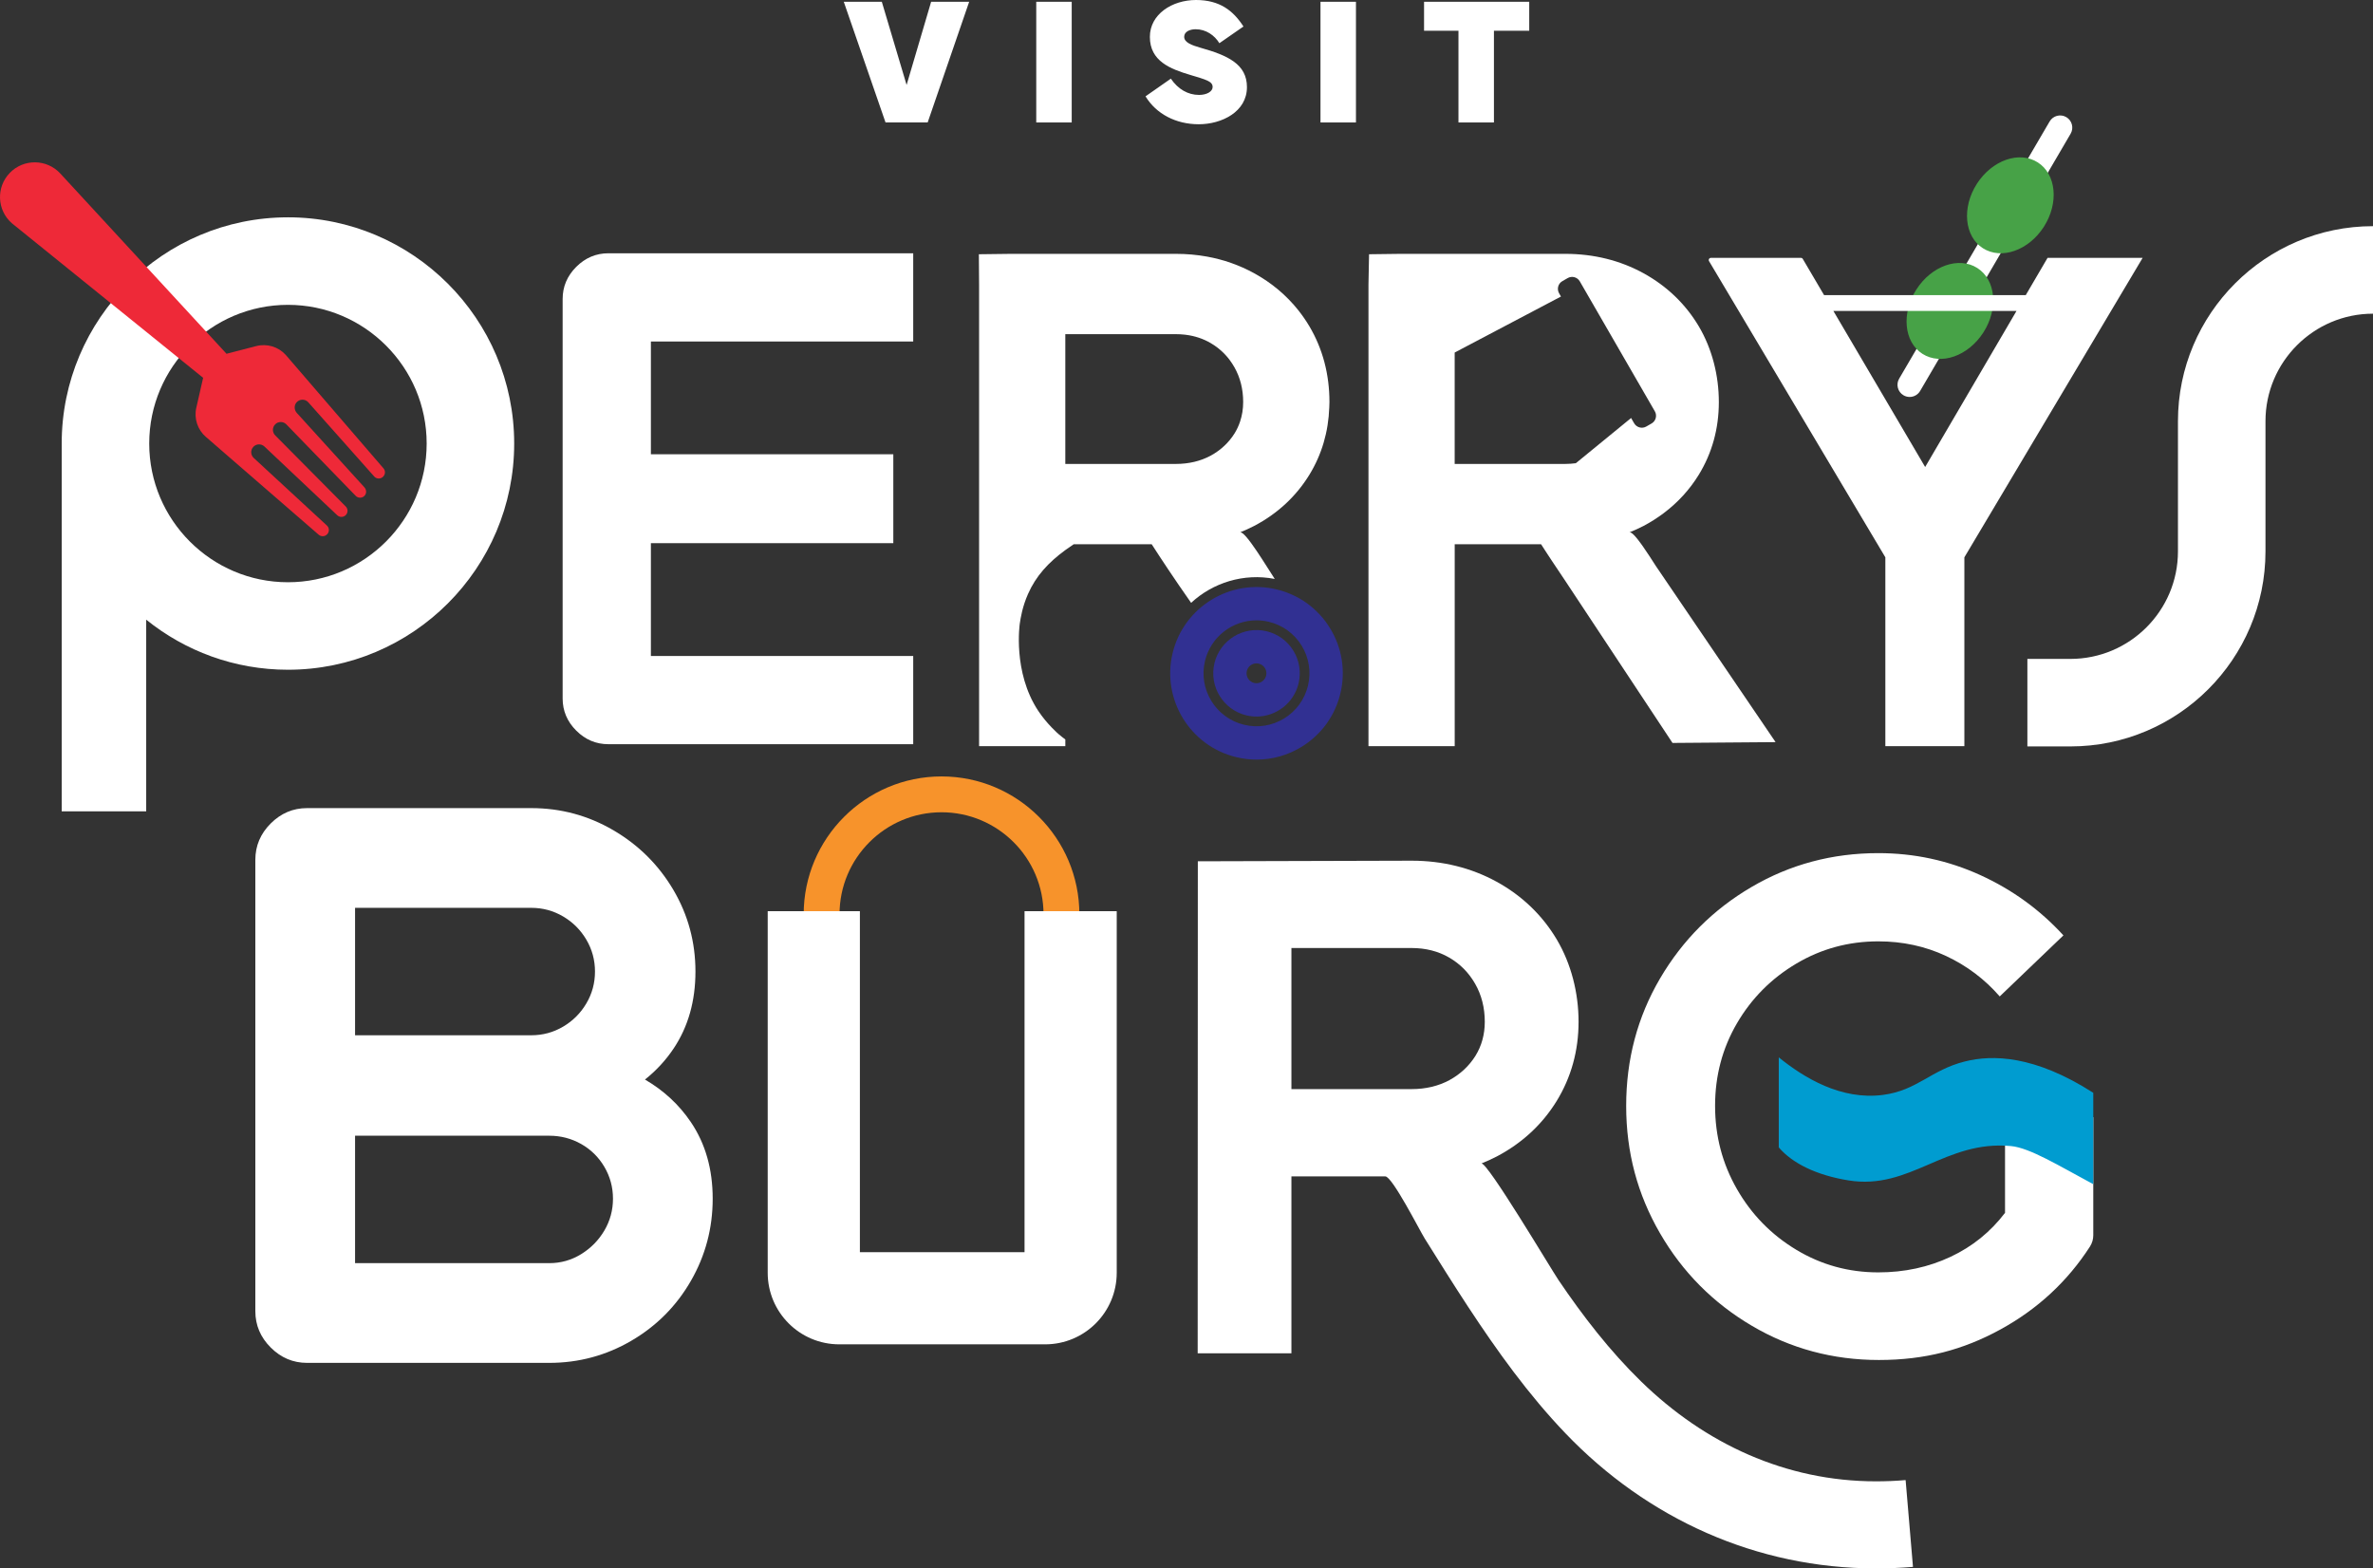
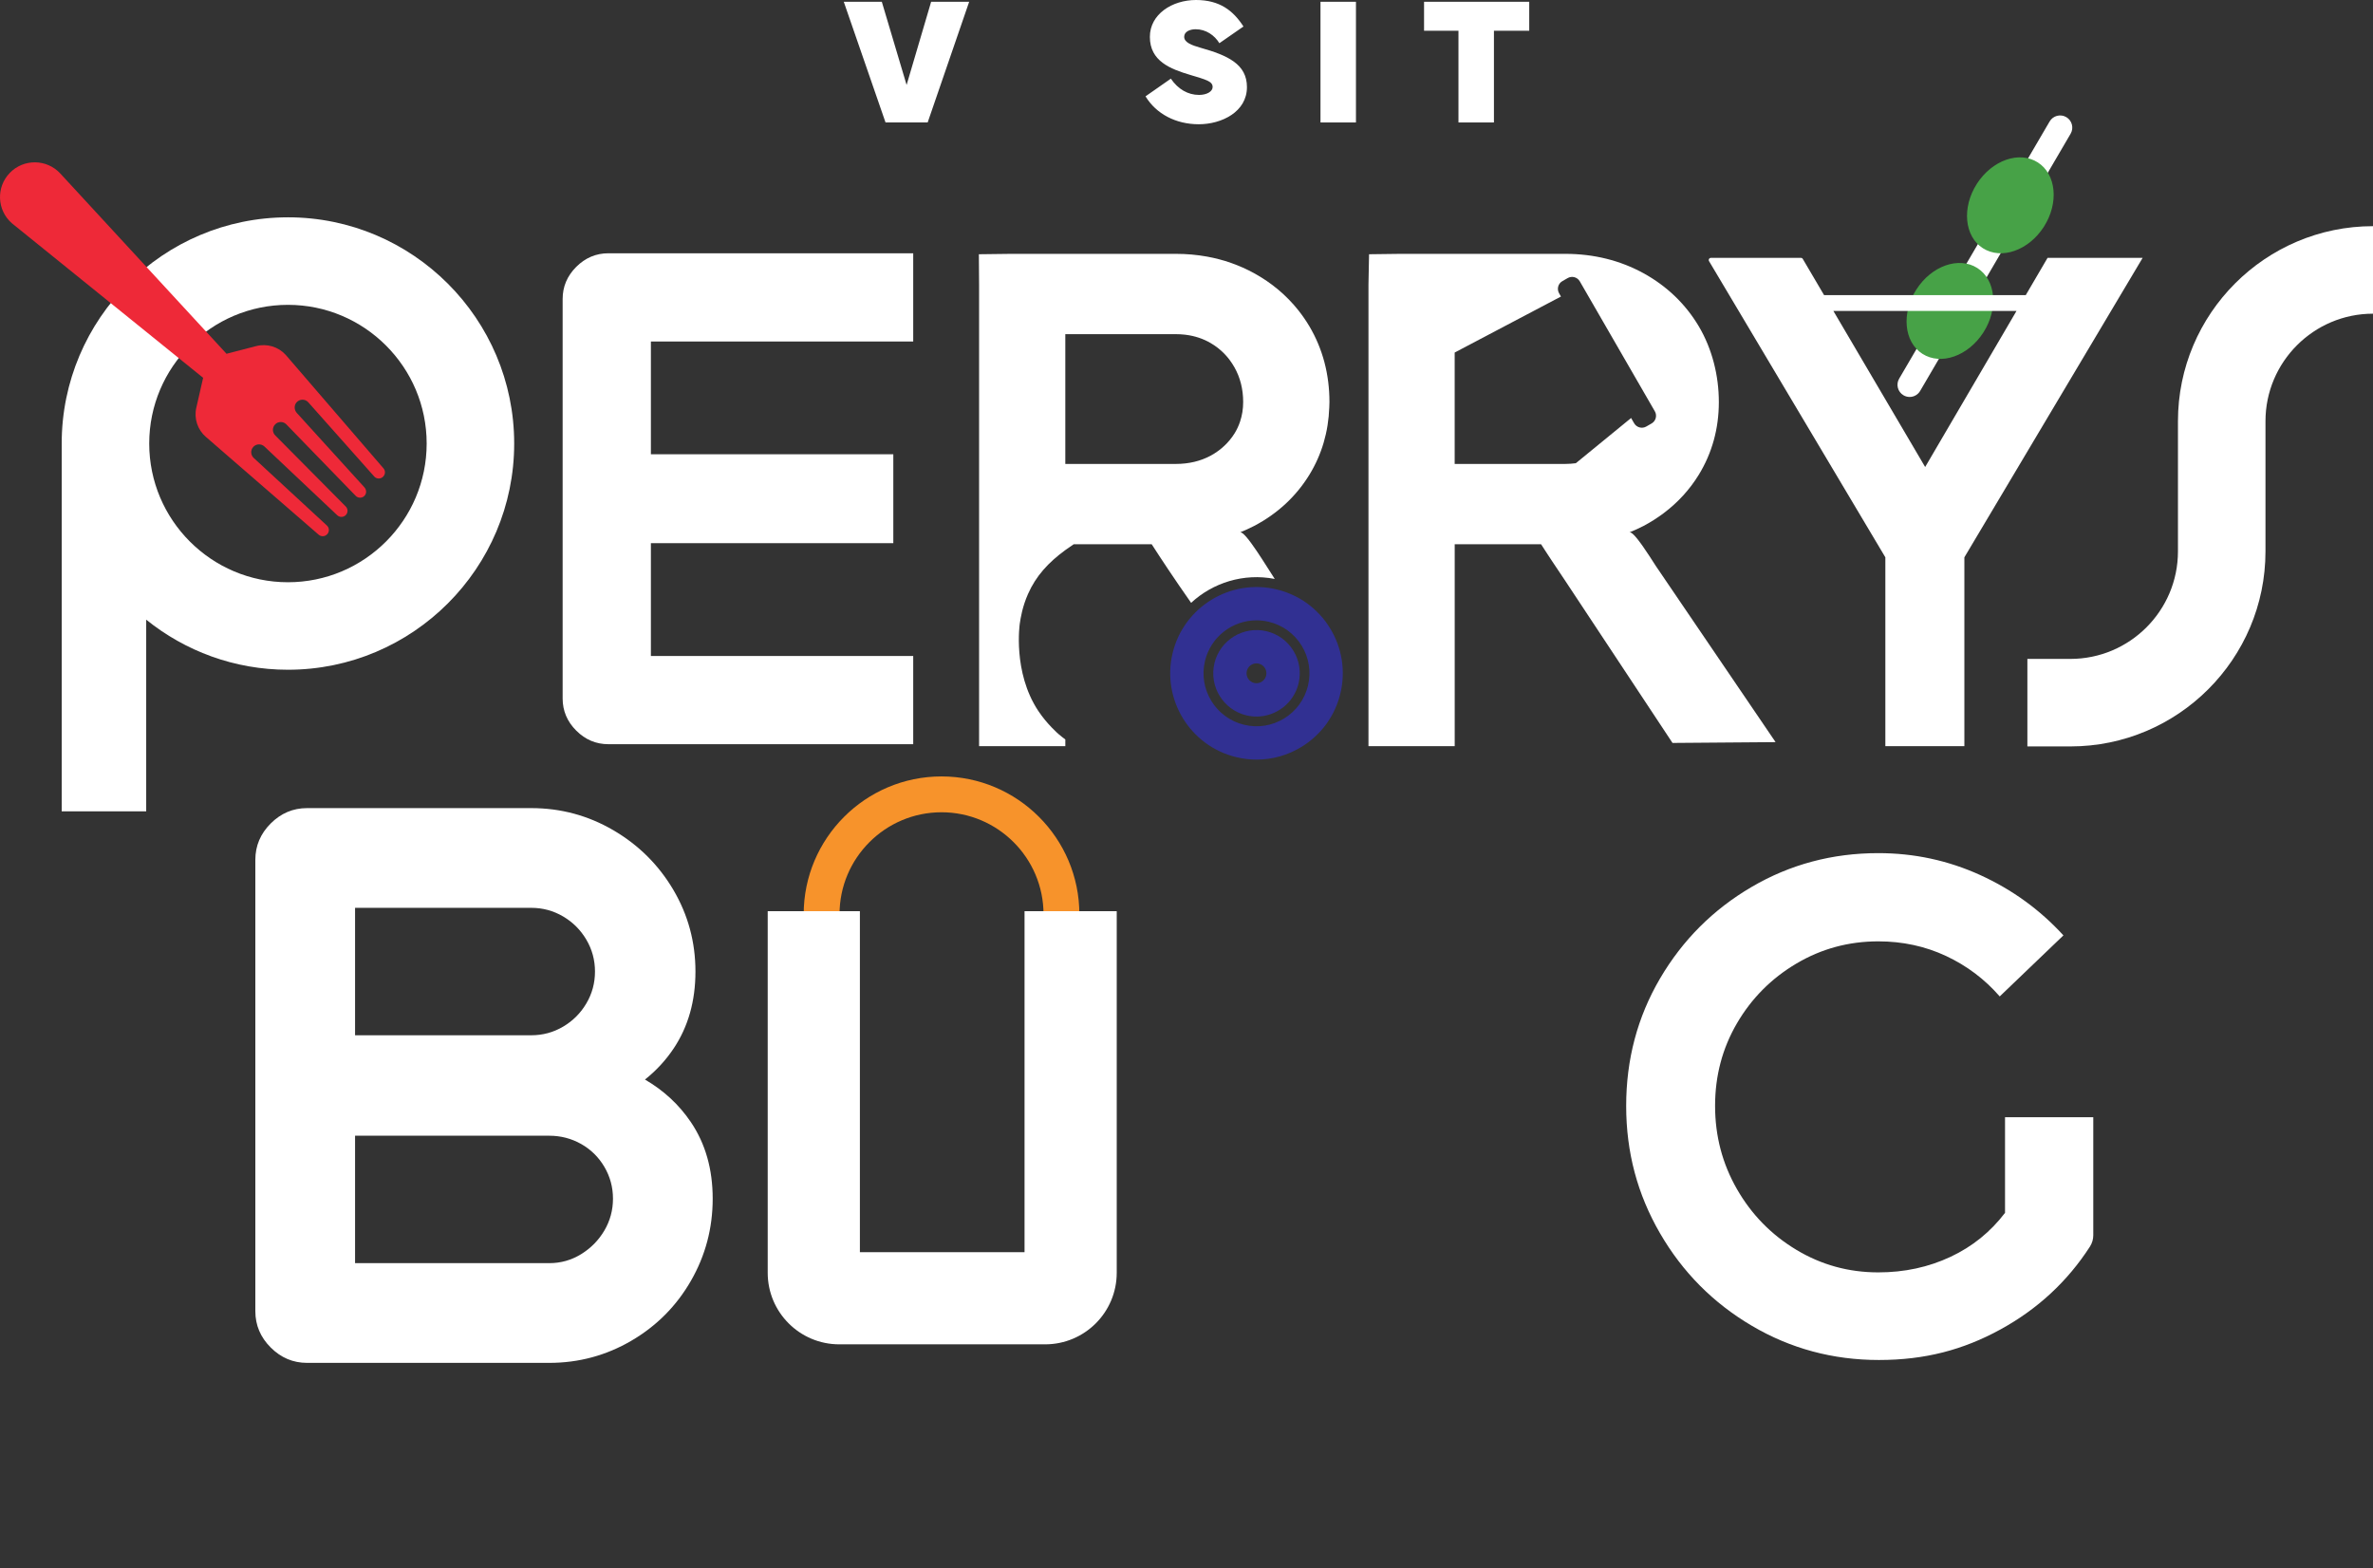
<svg xmlns="http://www.w3.org/2000/svg" width="410" height="271" viewBox="0 0 410 271" fill="none">
  <rect x="0" y="0" width="410" height="271" fill="#333333" stroke="none" />
  <g clip-path="url(#clip0_619_907)">
    <path d="M145.784 0.306H152.357L156.64 14.679L160.879 0.306H167.451L160.279 21.16H152.999L145.784 0.306Z" fill="white" />
-     <path d="M185.168 21.16H179.04V0.306H185.168V21.16Z" fill="white" />
    <path d="M202.297 13.59C203.527 15.402 205.246 16.401 207.166 16.401C208.501 16.401 209.515 15.816 209.515 15.033C209.515 14.049 208.393 13.773 205.645 12.945C202.204 11.916 198.671 10.566 198.671 6.374C198.671 2.442 202.541 0 206.641 0C210.742 0 213.075 1.842 214.842 4.577L210.681 7.465C209.851 6.098 208.363 5.054 206.581 5.054C205.582 5.054 204.601 5.468 204.601 6.358C204.601 7.327 205.846 7.801 207.412 8.248C212.112 9.568 215.444 11.073 215.444 15.05C215.444 19.334 211.068 21.469 207.12 21.469C203.173 21.469 199.763 19.688 197.921 16.646L202.297 13.59Z" fill="white" />
    <path d="M234.278 21.16H228.15V0.306H234.278V21.16Z" fill="white" />
    <path d="M246.047 0.306H264.216V5.312H258.118V21.16H251.99V5.312H246.045V0.306H246.047Z" fill="white" />
    <path d="M99.56 46.11C97.992 47.679 97.211 49.531 97.211 51.671V120.678C97.211 122.818 97.994 124.673 99.56 126.239C101.126 127.807 102.981 128.587 105.121 128.587H157.782V113.341H112.459V93.854H154.344V78.495H112.459V59.008H157.782V43.762H105.121C102.981 43.762 101.126 44.547 99.56 46.11Z" fill="white" />
-     <path d="M329.248 255.736C327.547 255.886 325.825 255.952 324.114 255.952C308.555 255.952 294.585 249.465 283.543 238.695C278.138 233.423 273.496 227.414 269.27 221.171C268 219.296 256.921 200.642 255.942 201.036C256.855 200.67 257.749 200.266 258.605 199.822C262.968 197.526 266.459 194.302 268.969 190.219C271.47 186.136 272.74 181.539 272.74 176.554C272.74 171.568 271.481 166.567 268.979 162.334C266.477 158.131 262.978 154.763 258.577 152.347C254.175 149.94 249.237 148.716 243.904 148.716C231.588 148.751 219.271 148.786 206.957 148.819C206.95 179.61 206.94 203.039 206.932 233.83H223.128V203.265H239.352C240.551 203.265 245.294 212.617 246.16 214.002C248.629 217.946 251.094 221.893 253.648 225.783C258.7 233.471 264.095 240.991 270.469 247.651C284.623 262.44 303.509 270.997 324.114 270.997C326.249 270.997 328.403 270.912 330.518 270.734L329.248 255.733V255.736ZM250.431 186.631C248.522 187.657 246.331 188.181 243.904 188.181H223.128V163.804H243.904C246.313 163.804 248.504 164.359 250.394 165.46C252.283 166.552 253.789 168.085 254.88 170.002C255.982 171.929 256.537 174.14 256.537 176.556C256.537 178.729 255.992 180.714 254.918 182.443C253.826 184.182 252.323 185.594 250.431 186.628V186.631Z" fill="white" />
    <path d="M111.437 186.53C113.362 185 115.023 183.211 116.401 181.146C118.906 177.389 120.158 172.965 120.158 167.869C120.158 162.773 118.883 158.07 116.336 153.749C113.786 149.434 110.333 146.001 105.972 143.451C101.61 140.905 96.883 139.63 91.788 139.63H53.055C50.636 139.63 48.54 140.516 46.771 142.285C45 144.056 44.116 146.151 44.116 148.568V226.546C44.116 228.965 45 231.06 46.771 232.829C48.54 234.6 50.636 235.484 53.055 235.484H94.898C99.992 235.484 104.72 234.211 109.081 231.662C113.44 229.115 116.873 225.66 119.38 221.299C121.884 216.94 123.137 212.21 123.137 207.116C123.137 202.023 121.884 197.619 119.38 193.905C117.327 190.866 114.675 188.415 111.435 186.53H111.437ZM97.294 158.349C98.978 159.343 100.316 160.68 101.309 162.364C102.301 164.047 102.8 165.884 102.8 167.869C102.8 169.854 102.303 171.691 101.309 173.374C100.316 175.058 98.978 176.398 97.294 177.389C95.61 178.383 93.773 178.88 91.788 178.88H61.346V156.861H91.788C93.773 156.861 95.61 157.358 97.294 158.351V158.349ZM104.418 212.622C103.425 214.305 102.087 215.665 100.403 216.702C98.719 217.738 96.883 218.255 94.898 218.255H61.346V196.236H94.898C96.883 196.236 98.719 196.713 100.403 197.662C102.087 198.613 103.425 199.927 104.418 201.611C105.41 203.295 105.909 205.132 105.909 207.116C105.909 209.101 105.41 210.938 104.418 212.622Z" fill="white" />
    <path d="M346.423 193.025V209.561C343.919 212.853 340.787 215.388 337.023 217.154C333.201 218.951 329.035 219.849 324.528 219.849C319.406 219.849 314.688 218.552 310.37 215.952C306.051 213.355 302.63 209.86 300.108 205.463C297.586 201.07 296.327 196.274 296.327 191.078C296.327 185.881 297.586 181.126 300.108 176.808C302.63 172.492 306.051 169.052 310.37 166.492C314.686 163.933 319.406 162.653 324.528 162.653C328.729 162.653 332.628 163.496 336.222 165.175C339.813 166.856 342.91 169.187 345.507 172.168L356.511 161.622C352.458 157.19 347.665 153.712 342.124 151.191C336.581 148.669 330.719 147.409 324.528 147.409C316.578 147.409 309.28 149.359 302.633 153.256C295.983 157.153 290.711 162.427 286.813 169.074C282.916 175.721 280.966 183.058 280.966 191.083C280.966 199.107 282.916 206.367 286.813 213.092C290.711 219.816 296.003 225.149 302.691 229.083C309.376 233.02 316.693 234.987 324.643 234.987C332.593 234.987 339.203 233.231 345.622 229.715C352.042 226.202 357.201 221.425 361.098 215.388C361.48 214.778 361.67 214.125 361.67 213.438V193.035H346.423V193.025Z" fill="white" />
    <path d="M183.394 161.067C181.682 161.067 180.297 159.682 180.297 157.971C180.297 148.255 172.392 140.348 162.673 140.348C152.954 140.348 145.052 148.252 145.052 157.971C145.052 159.682 143.666 161.067 141.955 161.067C140.243 161.067 138.858 159.682 138.858 157.971C138.858 144.84 149.541 134.155 162.673 134.155C175.805 134.155 186.49 144.837 186.49 157.971C186.49 159.682 185.105 161.067 183.394 161.067Z" fill="#F7932B" />
    <path d="M180.58 232.282H145.006C138.178 232.282 132.642 226.746 132.642 219.919V157.436H148.57V216.355H177.017V157.436H192.945V219.919C192.945 226.746 187.409 232.282 180.58 232.282Z" fill="white" />
    <path d="M220.245 100.03C219.023 98.203 215.133 91.629 214.245 91.987C215.083 91.651 215.906 91.277 216.694 90.871C220.709 88.76 223.919 85.792 226.227 82.038C228.376 78.535 229.522 74.613 229.668 70.38C229.678 70.076 229.698 69.775 229.698 69.469C229.698 64.684 228.539 60.283 226.238 56.389C225.663 55.422 225.03 54.504 224.34 53.633C222.275 51.026 219.705 48.868 216.669 47.2C214.137 45.815 211.414 44.856 208.531 44.334C206.799 44.02 205.013 43.862 203.173 43.862H174.666C172.819 43.885 170.972 43.907 169.125 43.93C169.137 45.709 169.15 47.488 169.165 49.27V128.929H184.064V127.767C183.667 127.476 183.278 127.17 182.902 126.846C182.824 126.778 180.912 125.135 179.378 122.816C174.944 116.114 176.194 107.758 176.194 107.758C176.342 106.759 176.641 104.847 177.612 102.644C179 99.495 181.143 97.182 184.064 95.046C184.545 94.71 185.027 94.376 185.509 94.04C185.514 94.037 185.517 94.035 185.522 94.032C186.189 94.035 186.857 94.037 187.524 94.04H198.987C200.561 96.487 202.882 100.007 205.798 104.162C209.567 100.674 214.88 98.991 220.247 100.032L220.245 100.03ZM184.061 80.161V57.739H203.173C203.7 57.739 204.215 57.769 204.716 57.826C204.777 57.834 204.837 57.841 204.9 57.849C206.443 58.047 207.868 58.519 209.143 59.259C209.361 59.385 209.572 59.518 209.778 59.656C210.19 59.932 210.581 60.233 210.947 60.559C211.499 61.046 211.999 61.59 212.446 62.182C212.744 62.579 213.018 62.998 213.269 63.44C214.28 65.214 214.792 67.246 214.792 69.469C214.792 70.659 214.609 71.785 214.257 72.839C214.019 73.557 213.703 74.239 213.304 74.884C212.3 76.485 210.915 77.782 209.176 78.734C208.297 79.205 207.354 79.561 206.353 79.8C205.349 80.038 204.287 80.161 203.173 80.161H184.061Z" fill="white" />
    <path d="M217.121 131.247C215.954 131.247 214.779 131.109 213.615 130.83C205.622 128.913 200.681 120.851 202.596 112.859C204.516 104.867 212.581 99.926 220.569 101.841C224.441 102.769 227.721 105.15 229.801 108.545C231.881 111.941 232.516 115.943 231.588 119.812C230.659 123.684 228.278 126.963 224.882 129.044C222.508 130.499 219.836 131.247 217.121 131.247ZM217.093 107.185C212.96 107.185 209.201 110.011 208.195 114.201C207.018 119.107 210.052 124.055 214.958 125.232C217.334 125.804 219.791 125.413 221.874 124.136C223.956 122.858 225.419 120.846 225.989 118.47C226.559 116.093 226.17 113.637 224.892 111.554C223.615 109.471 221.603 108.009 219.226 107.439C218.511 107.268 217.796 107.185 217.093 107.185Z" fill="#313092" />
    <path d="M217.093 123.81C216.518 123.81 215.934 123.742 215.351 123.604C211.344 122.643 208.867 118.6 209.828 114.593C210.789 110.586 214.832 108.109 218.84 109.07C220.782 109.537 222.426 110.729 223.467 112.433C224.511 114.134 224.827 116.141 224.363 118.081C223.542 121.504 220.471 123.812 217.096 123.812L217.093 123.81ZM217.093 114.621C216.318 114.621 215.612 115.15 215.424 115.936C215.203 116.857 215.773 117.782 216.692 118.006C217.607 118.227 218.538 117.657 218.759 116.739C218.867 116.292 218.792 115.833 218.554 115.441C218.315 115.05 217.936 114.776 217.492 114.671C217.359 114.638 217.224 114.623 217.091 114.623L217.093 114.621Z" fill="#313092" />
    <path d="M329.943 68.588C329.582 68.588 329.218 68.495 328.884 68.299C327.883 67.712 327.544 66.427 328.132 65.426L354.13 20.987C354.714 19.986 356.002 19.65 357.003 20.234C358.004 20.822 358.343 22.106 357.756 23.108L331.758 67.546C331.366 68.214 330.664 68.588 329.943 68.588Z" fill="white" />
    <path d="M267.347 95.711C267.566 96.047 267.797 96.396 268.035 96.757C268.043 96.77 268.053 96.783 268.06 96.798C268.743 97.832 269.501 98.966 270.331 100.193C276.545 109.585 282.758 118.977 288.971 128.369C294.906 128.321 300.844 128.274 306.779 128.229C299.878 118.076 292.977 107.924 286.076 97.771C285.408 96.72 284.64 95.528 283.917 94.499C283.91 94.487 283.9 94.474 283.892 94.462C283.807 94.339 283.719 94.218 283.636 94.1C283.631 94.093 283.624 94.083 283.619 94.073C283.441 93.827 283.27 93.596 283.104 93.382C283.087 93.36 283.069 93.337 283.052 93.315C282.986 93.23 282.921 93.149 282.856 93.069C282.841 93.049 282.826 93.031 282.811 93.011C282.733 92.916 282.658 92.826 282.582 92.743C282.58 92.74 282.577 92.735 282.575 92.733C282.507 92.655 282.442 92.585 282.379 92.519C282.362 92.499 282.344 92.482 282.324 92.464C282.274 92.414 282.226 92.366 282.178 92.324C282.161 92.309 282.146 92.291 282.128 92.276C282.068 92.221 282.01 92.173 281.955 92.133C281.952 92.133 281.95 92.13 281.947 92.128C281.897 92.09 281.85 92.063 281.804 92.038C281.789 92.03 281.777 92.025 281.764 92.017C281.732 92.002 281.699 91.992 281.669 91.985C281.656 91.982 281.644 91.977 281.631 91.977C281.591 91.972 281.556 91.975 281.523 91.987C282.362 91.651 283.185 91.277 283.973 90.871C284.577 90.552 285.155 90.211 285.724 89.855C285.774 89.822 285.822 89.789 285.87 89.759C286.417 89.41 286.944 89.044 287.456 88.658C289.877 86.838 291.91 84.63 293.506 82.038C295.807 78.284 296.977 74.054 296.977 69.469C296.977 64.885 295.817 60.283 293.516 56.389C291.215 52.522 287.995 49.425 283.947 47.202C279.897 44.986 275.355 43.862 270.452 43.862H241.944C240.142 43.885 238.343 43.907 236.541 43.93C236.509 45.649 236.476 47.368 236.443 49.087C236.443 49.157 236.441 49.22 236.441 49.27V128.929H251.34V94.04H266.263C266.429 94.298 266.607 94.574 266.79 94.856C266.861 94.963 266.931 95.074 267.004 95.184C267.117 95.357 267.232 95.533 267.35 95.714L267.347 95.711ZM251.335 80.161V60.913C253.342 59.854 255.352 58.797 257.36 57.739C261.473 55.571 265.586 53.405 269.699 51.237L269.533 50.951L269.373 50.672C268.951 49.942 269.204 49.001 269.935 48.58L270.858 48.048C271.588 47.626 272.529 47.88 272.951 48.61L285.922 71.075C286.344 71.805 286.091 72.746 285.36 73.168L284.437 73.7C283.707 74.121 282.766 73.868 282.344 73.138L281.817 72.225L272.268 80.036C271.676 80.111 271.074 80.161 270.447 80.161H251.335Z" fill="white" />
    <path d="M357.721 128.971H350.285V113.85H357.721C367.964 113.85 376.301 105.517 376.301 95.272V72.778C376.301 54.197 391.417 39.079 410.003 39.079V54.2C399.759 54.2 391.423 62.533 391.423 72.778V95.272C391.423 113.853 376.306 128.971 357.721 128.971Z" fill="white" />
-     <path d="M339.472 183.409C333.572 184.894 331.276 188.417 325.306 189.188C318.089 190.119 311.685 186.227 307.331 182.696V198.244C307.331 198.244 307.333 198.261 307.341 198.269C309.707 201.014 313.815 203.054 319.374 203.955C330.056 205.686 336.061 196.956 347.454 198.023C350.717 198.329 355.746 201.435 361.668 204.61V188.819C351.545 182.327 344.255 182.202 339.472 183.409Z" fill="#009CD0" />
    <path d="M49.75 37.551C28.196 37.551 10.66 55.086 10.66 76.638V140.188H25.26V107.07C31.965 112.478 40.485 115.722 49.75 115.722C71.304 115.722 88.84 98.188 88.84 76.636C88.84 55.084 71.304 37.549 49.75 37.549V37.551ZM49.75 100.604C36.535 100.604 25.782 89.852 25.782 76.638C25.782 63.424 36.533 52.672 49.75 52.672C62.967 52.672 73.718 63.424 73.718 76.638C73.718 89.852 62.965 100.604 49.75 100.604Z" fill="white" />
    <path d="M33.918 70.448C33.491 72.314 34.136 74.262 35.589 75.506L55.068 92.396C55.489 92.757 56.121 92.73 56.508 92.331L56.526 92.313C56.942 91.884 56.919 91.194 56.473 90.795L43.855 79.142C43.283 78.63 43.253 77.745 43.788 77.192C44.297 76.668 45.13 76.643 45.67 77.137L58.282 89.039C58.704 89.423 59.351 89.403 59.748 88.994C60.154 88.575 60.144 87.905 59.723 87.501L47.569 75.248C47.03 74.728 47.015 73.868 47.537 73.331C48.059 72.791 48.919 72.781 49.454 73.306L61.474 85.694C61.913 86.123 62.631 86.093 63.028 85.609C63.374 85.189 63.316 84.565 62.937 84.176L51.318 71.389C50.839 70.894 50.769 70.109 51.198 69.572C51.72 68.922 52.678 68.892 53.238 69.482L64.674 82.352C65.085 82.786 65.778 82.788 66.195 82.359L66.212 82.341C66.601 81.943 66.611 81.31 66.237 80.899L49.371 61.324C48.084 59.906 46.119 59.319 44.267 59.798L39.138 61.126L10.424 29.983C8.088 27.449 4.1 27.396 1.699 29.868C-0.703 32.34 -0.537 36.322 2.065 38.585L35.097 65.281L33.918 70.448Z" fill="#EE2938" />
    <path d="M342.688 57.434C345.31 53.342 344.844 48.364 341.646 46.315C338.449 44.267 333.731 45.923 331.109 50.015C328.487 54.108 328.953 59.086 332.15 61.134C335.348 63.183 340.065 61.526 342.688 57.434Z" fill="#47A247" />
    <path d="M353.132 39.185C355.754 35.093 355.288 30.115 352.09 28.066C348.893 26.018 344.175 27.674 341.553 31.766C338.931 35.858 339.397 40.837 342.594 42.885C345.792 44.934 350.509 43.277 353.132 39.185Z" fill="#47A247" />
    <path d="M353.773 44.555L350.006 50.991H315.158L311.481 44.74C311.414 44.625 311.291 44.555 311.155 44.555H295.609C295.315 44.555 295.135 44.873 295.285 45.127L325.745 96.296V128.926H339.399V96.296L370.198 44.557H353.771L353.773 44.555ZM332.623 80.691L316.764 53.724H348.408L332.623 80.691Z" fill="white" />
  </g>
  <defs>
    <clipPath id="clip0_619_907">
      <rect width="410" height="271" fill="white" />
    </clipPath>
  </defs>
</svg>